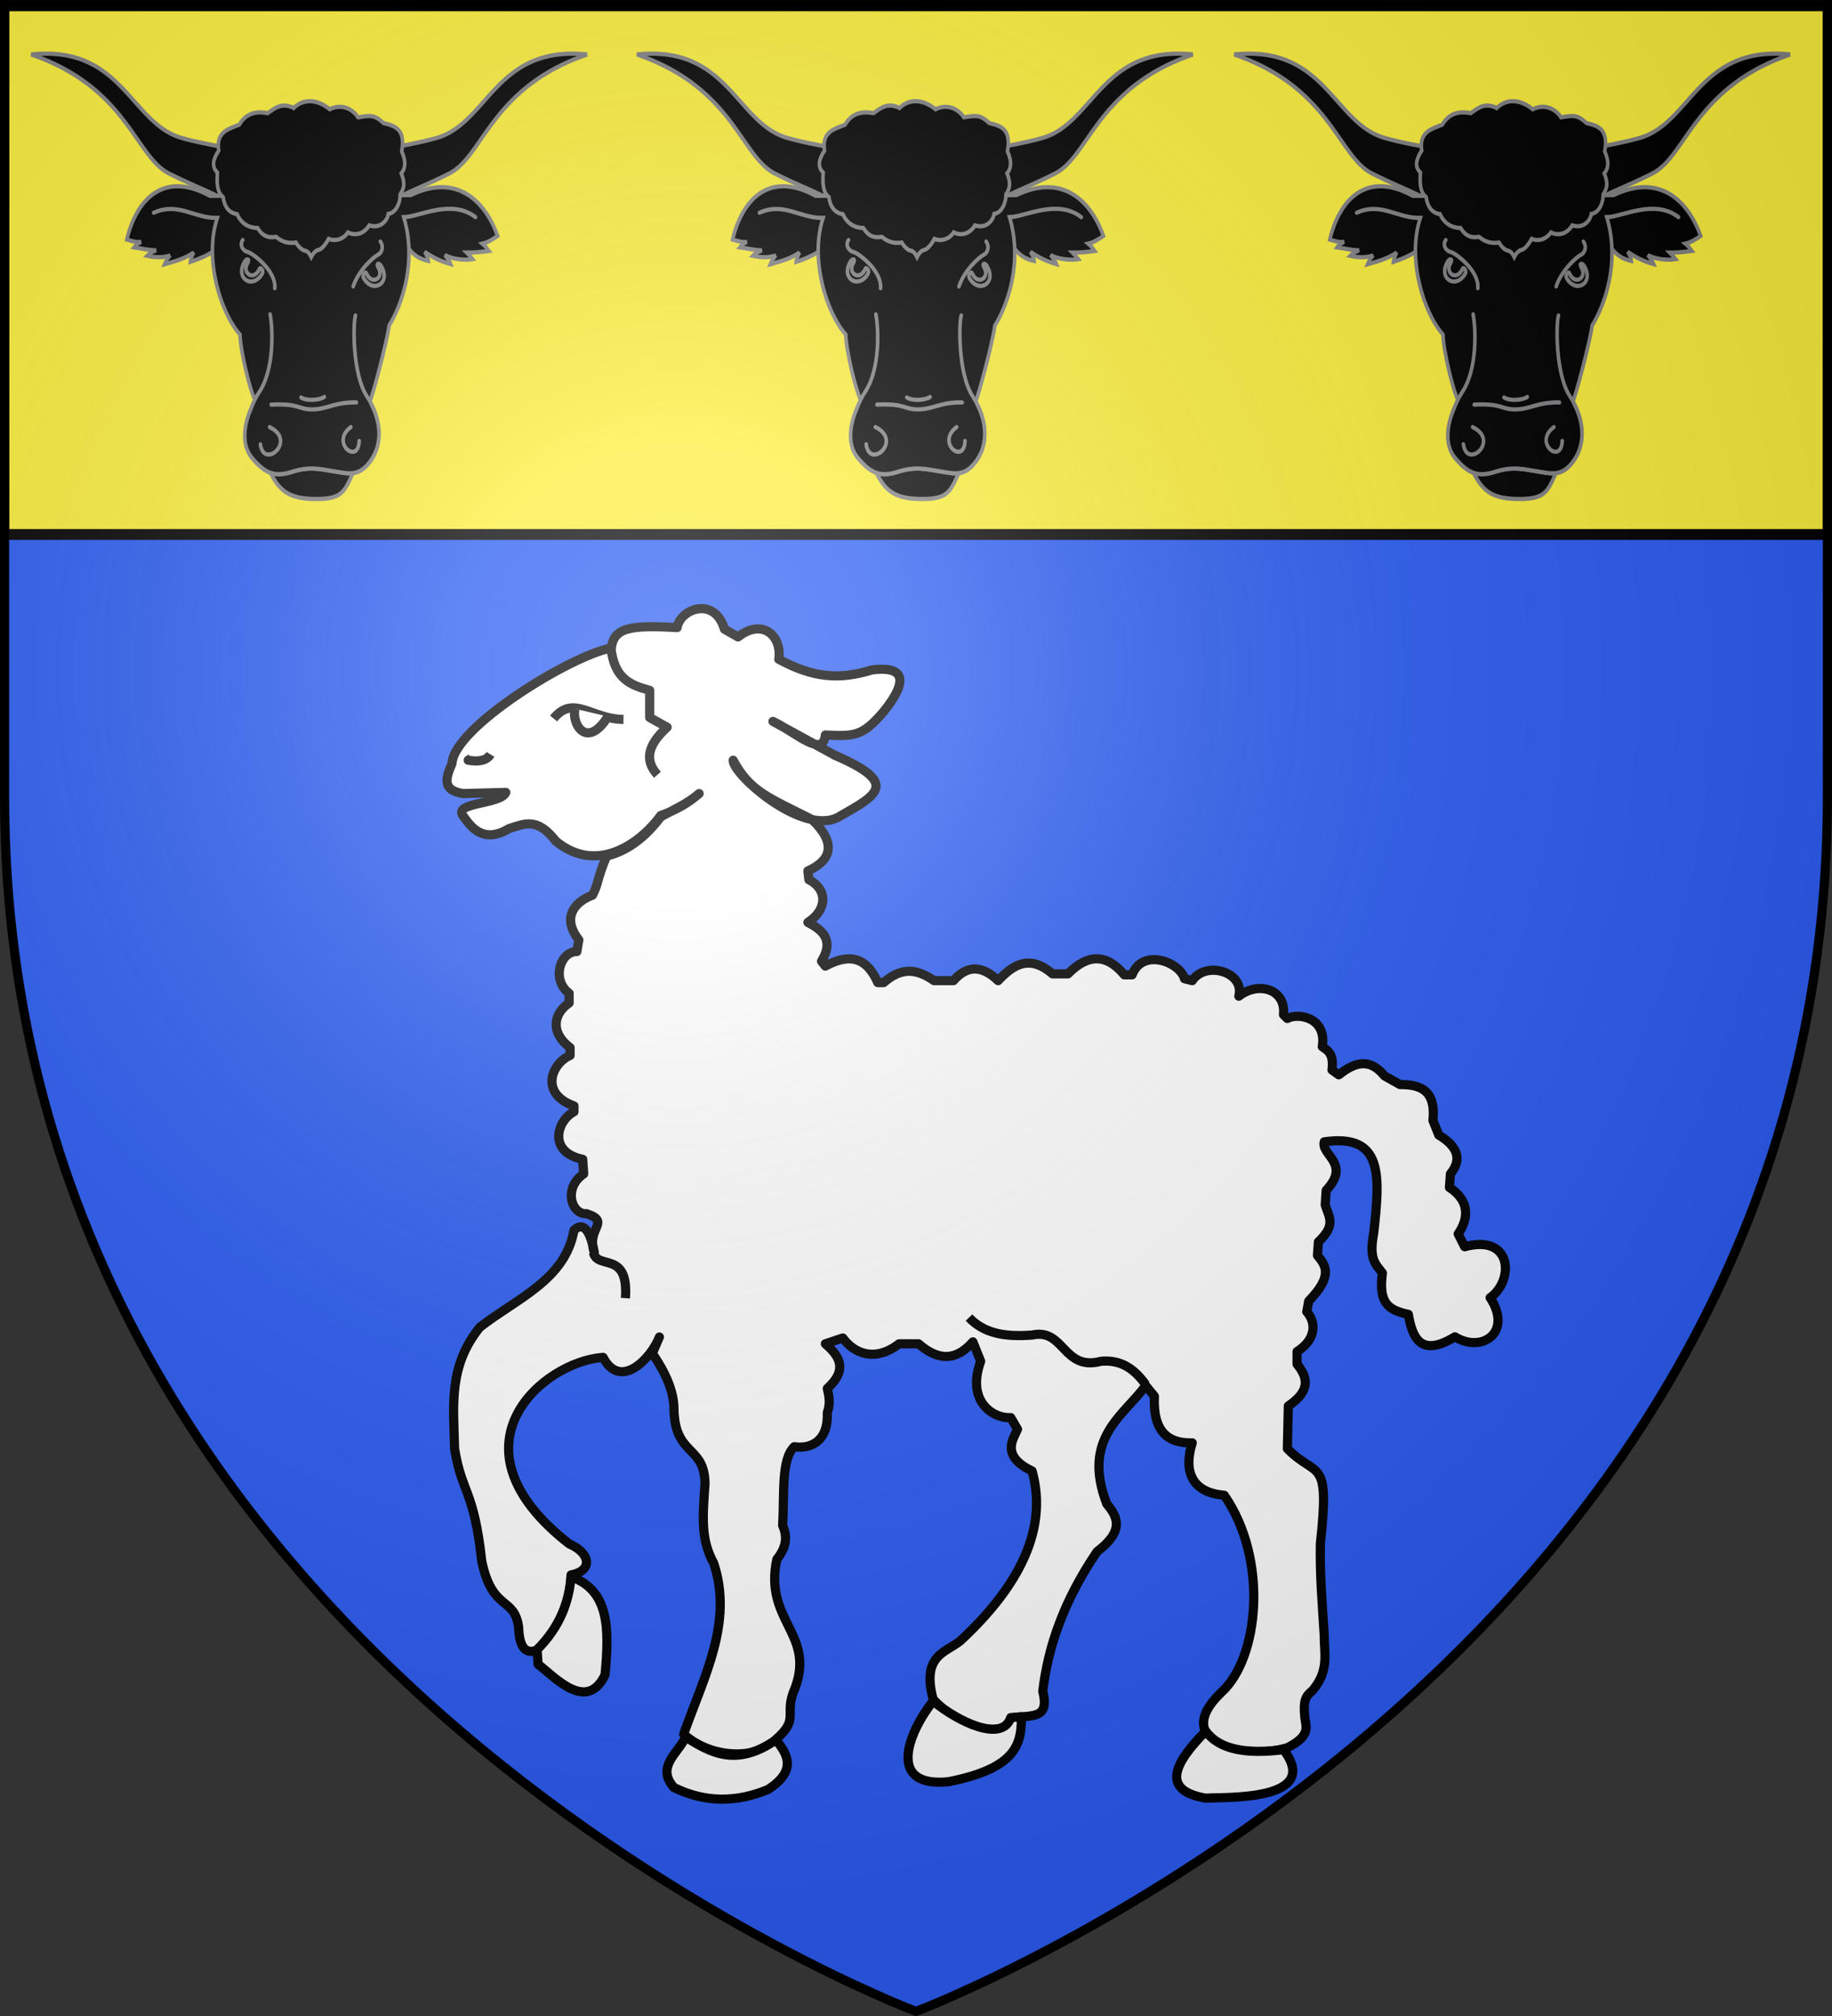
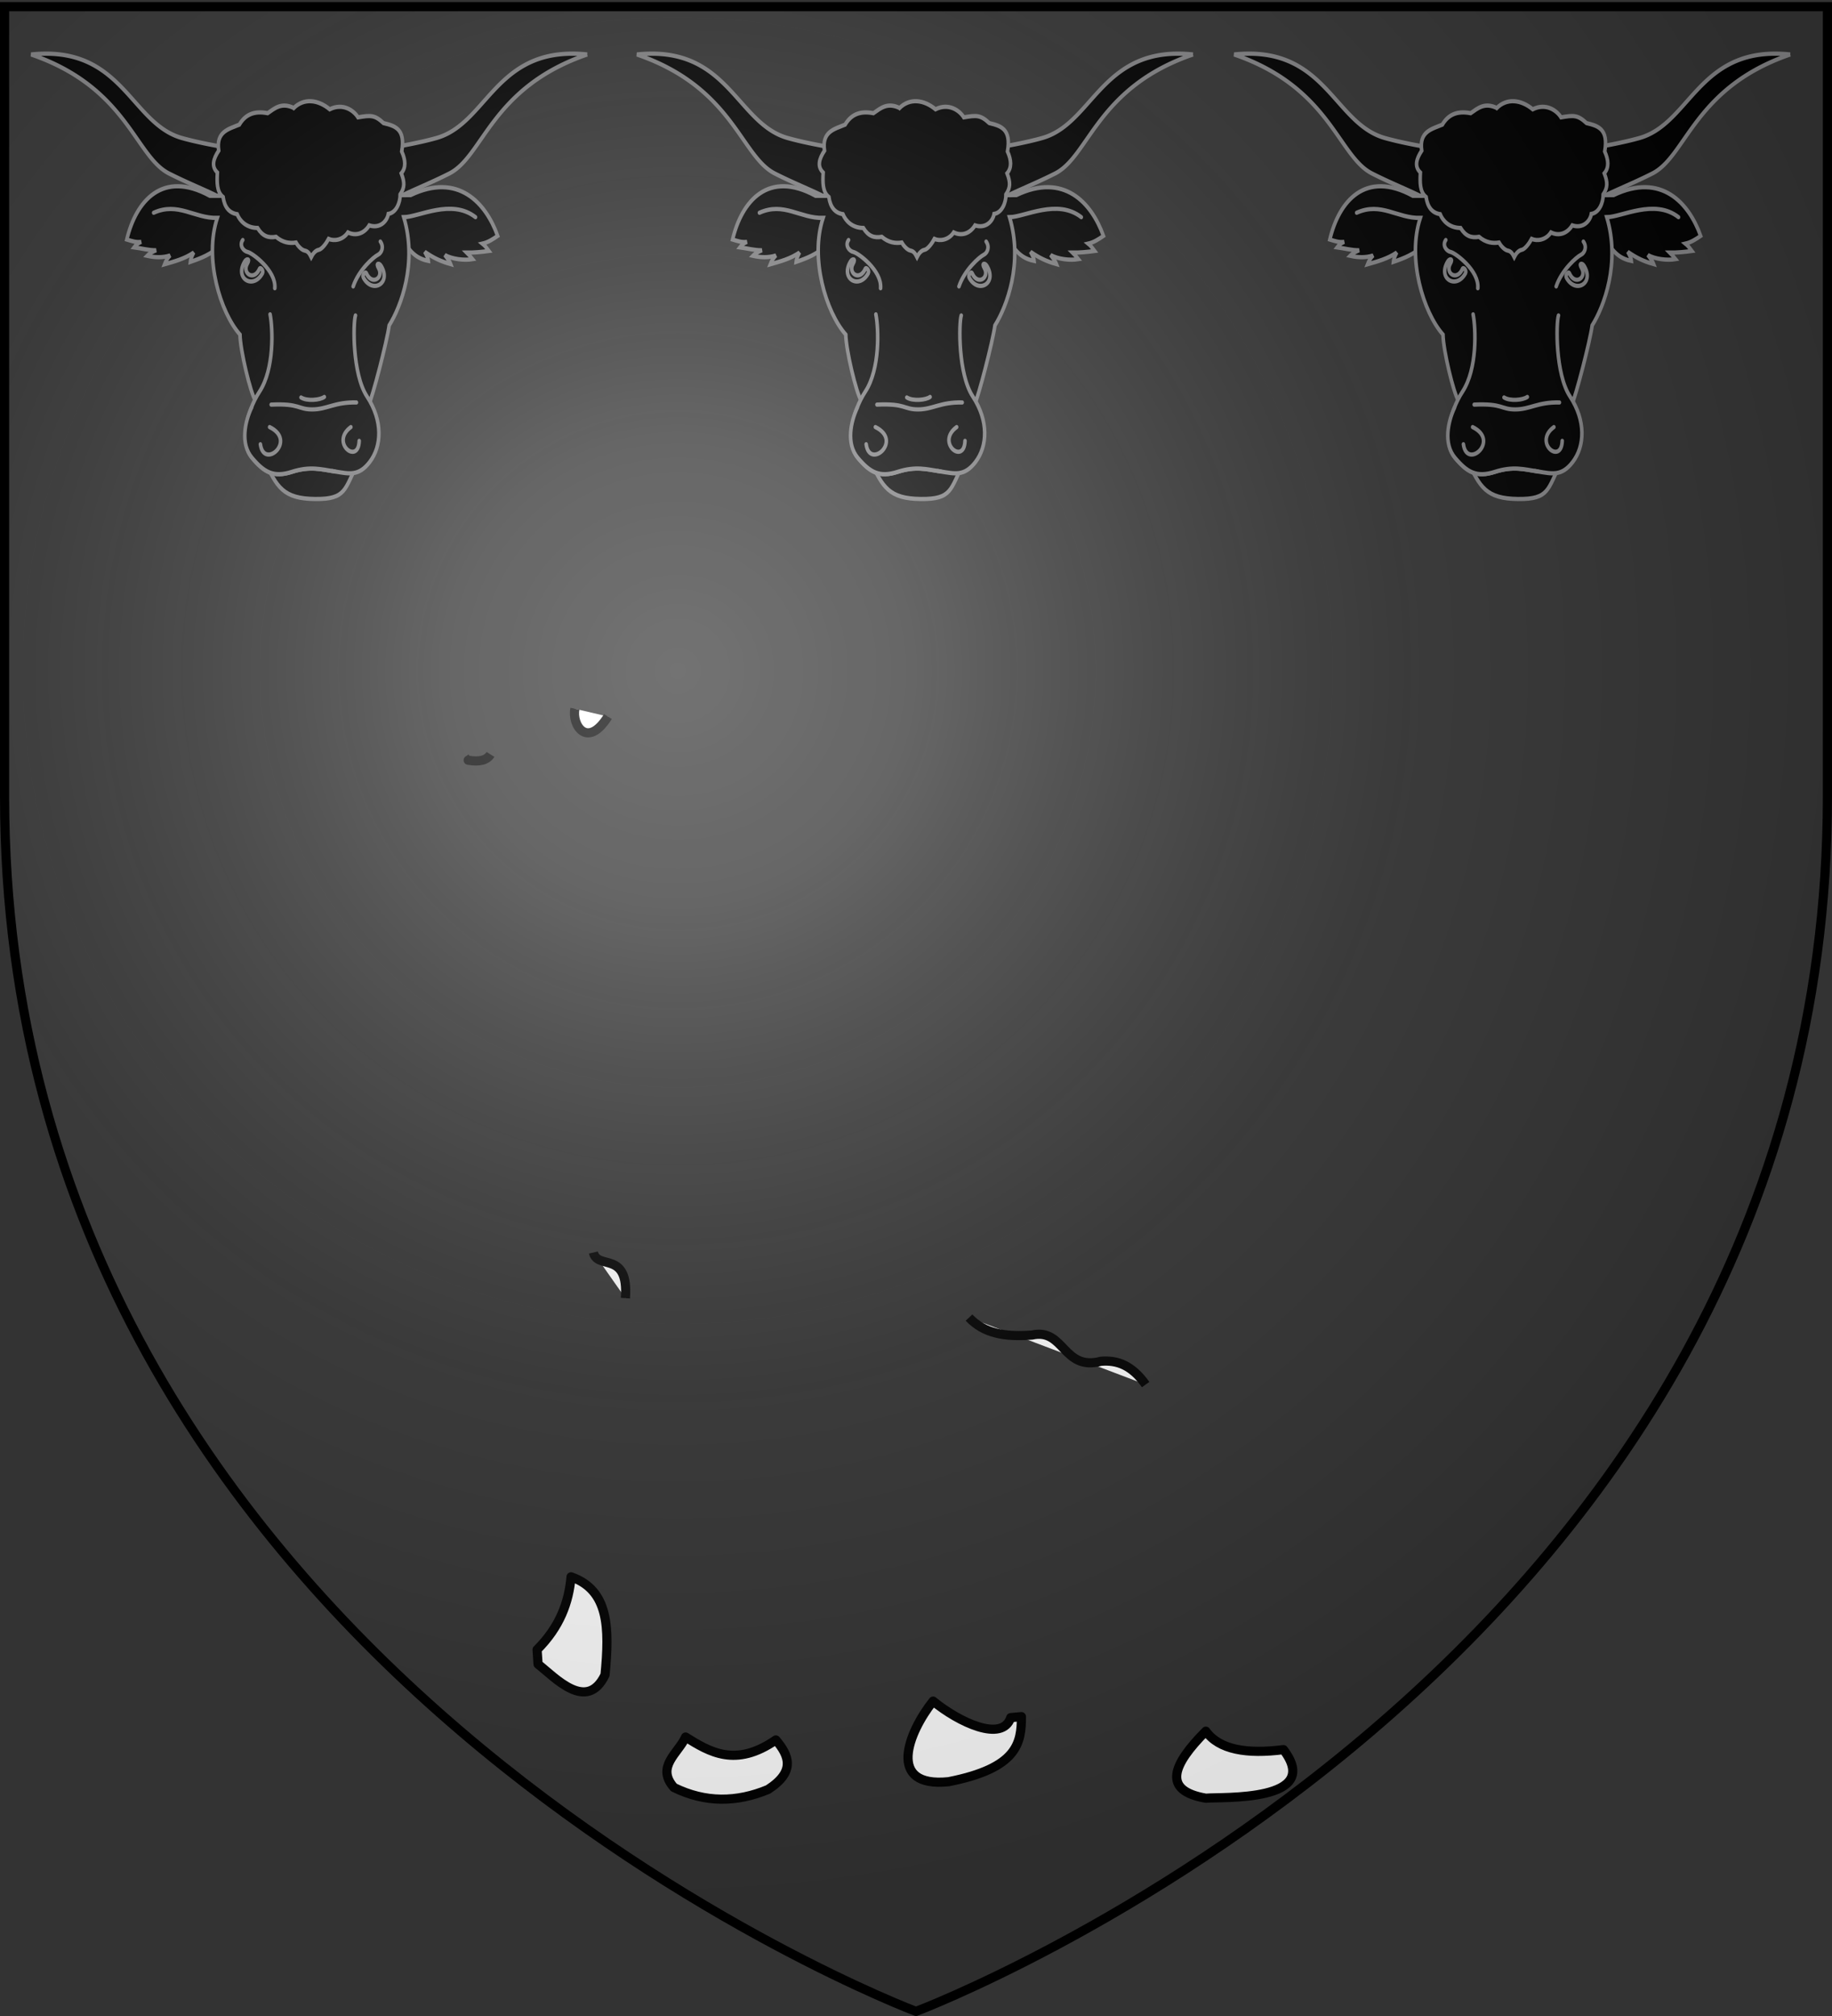
<svg xmlns="http://www.w3.org/2000/svg" xmlns:xlink="http://www.w3.org/1999/xlink" width="600" height="660" version="1.0">
  <rect width="100%" height="100%" fill="#333333" stroke="none" />
  <desc>Flag of Canton of Valais (Wallis)</desc>
  <defs>
    <radialGradient xlink:href="#b" id="g" cx="221.445" cy="226.331" r="300" fx="221.445" fy="226.331" gradientTransform="matrix(1.353 0 0 1.349 -77.63 -85.747)" gradientUnits="userSpaceOnUse" />
    <linearGradient id="b">
      <stop offset="0" style="stop-color:white;stop-opacity:.314" />
      <stop offset=".19" style="stop-color:white;stop-opacity:.251" />
      <stop offset=".6" style="stop-color:#6b6b6b;stop-opacity:.125" />
      <stop offset="1" style="stop-color:black;stop-opacity:.125" />
    </linearGradient>
  </defs>
  <g style="display:inline">
-     <path d="M300 658.5s298.5-112.32 298.5-397.772V2.176H1.5v258.552C1.5 546.18 300 658.5 300 658.5" style="fill:#2b5df2;fill-opacity:1;fill-rule:evenodd;stroke:none;stroke-width:1px;stroke-linecap:butt;stroke-linejoin:miter;stroke-opacity:1" />
-     <path d="M149.055 113.412c-3.157 2.8-6.76 4.705-10.632 6.075-4.624 6.517-16.962 16.99-29.032 7.057-5.103-6.627-8.596-4.796-12.955-3.436-7.221 4.395-10.68-.772-12.549-3.352-3.295-4.029 10.306-3.228 11.697-6.658l-11.835.314c-6.11-.93-4.625-4.623-3.038-8.353.522-9.98 32.89-29.862 44.044-31.893.771-5.437 4.684-6.456 18.225-5.64.712-5.053 10.316-8.883 13.072.427l3.76 2.148c6.895-5.361 12.241-.094 11.275 6.175 9.665 5.261 16.914 5.657 25.774 2.953 8.498-1.09 10.608 2.366 3.222 11.545-5.832 6.828-8.058 6.831-16.109 6.443-.641 6.531-8.07-.695-14.498-3.758l17.183 9.396c17.679 7.62 11.828 10.889 1.61 16.646-9.73 6.588-30.092-11.458-29.8-15.303 4.627 8.59 9.552 10.2 21.778 16.374 6.712 6.352 5.64 11.187-1.105 14.232l.268 2.416c5.354 2.774 5.02 8.403-.268 11.814 3.497 1.847 7.574 4.574 3.758 10.739l1.074 1.342c8.133-4.388 12.029-.959 14.498 4.564h1.61c4.296-3.66 8.324-4.453 13.962-.537h5.37q5.637-6.442 12.35 0c4.187-4.471 8.722-7.322 15.034-1.88h4.296c5.548-5.643 10.738-5.542 15.571.27h2.148c2.927-7.564 13.296-3.479 14.498 1.073l2.148.537c3.666-5.54 14.584-2.496 12.887 4.296 5.434-4.246 13.085-1.919 12.35 5.1l1.073 1.075c2.567-1.546 10.968-.625 9.666 7.786 1.517 1.11 3.241 1.876 2.684 6.443l1.88 1.342c4.206-3.323 8.412-4.926 12.618.269l4.296 2.416c5.53-.005 9.975 1.437 9.128 9.934l1.611 4.027q8.054 4.833 3.222 10.74l-.269 3.758c5.572 3.63 5.413 8.497 2.417 12.84l1.795 3.546c13.314-3.612 13.688 9.445 7.045 14.091 6.28 9.55-2.236 15.428-9.741 10.816-9.533 5.82-11.78.21-12.892-6.221-6.088-1.237-8.154-3.611-7.176-11.414-1.915-2.623-3.76-3.684-2.39-11.06 1.706-15.733 2.807-27.57-13.691-25.217-.956 3.67 7.468 5.996.537 13.424l-.269 4.027c1.027 3.388 3.098 5.497-1.88 10.203l-.268 3.758c2.32 2.764 4.374 5.65-2.416 12.619l-.537 2.953c2.595 2.864 2.685 7.607-2.685 11.008v3.49c2.908 3.562 3.907 7.272-2.416 11.544l-.269 11.813c8.223 8.41 11.82 1.796 9.129 26.311-.162 8.796.564 17.157 1.074 25.237-.086 4.96 1.536 9.676-3.222 15.303-1.936 1.588-2.623 2.72-2.148 7.518.288 2.417 1.797 4.976-4.833 8.323-12.772 3.724-32.416-1.833-18.256-15.304 10.494-9.516 13.04-36.828.805-54.5-9.192-.774-11.26-6.855-8.86-14.498-6.7.198-10.913-3.085-10.47-12.887l-2.416-2.954c-5.912 8.292-17.819 14.375-10.74 32.755 3.066 3.593 4.843 7.444-2.684 13.155-9.286 13.664-13.612 26.426-15.035 38.66 2.136 8.33-3.885 6.213-8.591 7.518-2.237 5.922-14.51 2.473-21.747-5.37-3.18-12.09 3.29-12.774 7.518-16.108 20.867-19.326 23.16-35.19 19.867-46.984-8.837-4.239-5.143-8.925-4.027-11.544l-1.88-3.222c-4.13.388-12.497-3.793-8.322-15.572l-2.148-5.37c-4.066 4.592-8.827 5.94-15.035.538h-5.37c-6.47 5.01-12.303 2.873-15.571-1.611l-4.833 1.61c3.7 3.198 6.457 7.014.537 12.35.455 2.01.94 4.006 0 6.713.314 7.826-4.477 10.082-9.128 9.396-3.685 3.447-2.72 13.047-3.222 21.747 1.069 2.567 1.52 5.43-1.61 9.397-3.62 16.952 10.52 20.442 5.1 35.439-3.45 7.62 1.513 8.392-5.427 14.43-5.581 5.806-18.1 5.097-25.448-1.543 5.772-16.262 13.73-30.896 8.323-47.252-3.644-6.648-3.044-12.707-2.416-22.015-.113-10.808-8.484-7.437-8.591-20.942-.104-4.648-2.288-9.712-5.969-15.076l1.941-4.523c-2.425 6.125-10.827 14.736-15.571 5.638-16.358 1.045-44.284 24.35-9.397 51.548 5.975 2.574 6.63 7.455.537 8.591-.44 10.68-4.697 15.253-8.591 20.405q-5.638 2.953-5.907-5.907c-1.166-8.663-7.248-4.237-10.202-18.256-2.2-20.047-5.496-18.615-7.517-31.144-.32-12.294-1.672-22.837 6.98-33.56 10.139-7.938 23.636-13.056 26.042-26.847.04.245 3.573-4.764 5.638 6.175-2.396-6.753 4.768-8.41-2.147-10.74-4.146.313-6.585-7.05-.806-11.007l-.268-4.027c-9.74-2.026-7.129-10.704-2.417-13.155v-1.611c-9.583-3.438-6.187-11.744-1.074-13.961v-2.148c-5.623-4.264-4.529-9.475-.268-12.35v-2.685c-4.92-3.65-2.574-11.552 2.148-11.544l.537-3.222c-4.995-6.4-.823-10.667 3.758-12.35 1.68-3.066 1.147-4.193 3.932-10.826 5.72-1.393 10.659-5.13 14.947-10.818 2.788-1.671 7.31-3.513 10.637-6.46z" style="fill:#fff;fill-opacity:1;fill-rule:evenodd;stroke:#000;stroke-width:2.534;stroke-linecap:butt;stroke-linejoin:round;stroke-miterlimit:4;stroke-opacity:1;stroke-dasharray:none" transform="translate(52.487 125.517)scale(1.184)" />
-     <path d="M124.64 72.786c.82 9.088 5.716 10.702 10.74 12.081v7.518l4.832 2.684c-6.172 5.604-5.781 9.692-2.685 13.156M128.13 92.922c-9.007-.141-13.784-6.958-19.33-.269" style="fill:#fff;fill-opacity:1;fill-rule:evenodd;stroke:#000;stroke-width:2.534;stroke-linecap:butt;stroke-linejoin:round;stroke-miterlimit:4;stroke-opacity:1;stroke-dasharray:none" transform="translate(52.487 125.517)scale(1.184)" />
    <path d="M114.707 89.968c-.951 4.36 3.356 11.322 9.128 2.148M91.35 102.587c-.992 1.604-3.037 2.154-6.176 1.61l.806-.536M128.668 252.934c.951-13.26-7.726-7.687-8.86-12.618M223.709 258.304c4.115 4.334 9.758 5.418 17.45 4.833 8.95-1.998 8.503 10.054 19.063 7.248 4.533-.38 8.531 1.104 12.35 6.444M113.633 329.987c10.52 3.704 10.627 14.152 9.397 27.117-5.03 10.462-13.828.708-18.525-2.954l-.269-4.027c6.329-6.312 8.778-13.11 9.397-20.136zM145.313 374.286c-1.996 4.486-8.317 8.186-3.221 13.961 8.68 4.26 17.361 4.15 26.042.537 7.692-5 5.778-9.4 2.148-13.692-11.133 7.692-18.292 3.366-24.969-.806zM213.775 364.353c-6.918 8.732-12.973 24.059 4.296 22.283 19.06-3.759 20.146-10.683 20.136-17.988l-2.954.269c-2.326 6.962-14.318 1.306-21.478-4.564zM289.217 372.675c-9.188 9.238-12.2 16.417 0 18.525 4.471-.406 32.546 1.122 21.479-13.424-10.152 1.293-17.764.044-21.479-5.1z" style="fill:#fff;fill-opacity:1;fill-rule:evenodd;stroke:#000;stroke-width:2.534;stroke-linecap:butt;stroke-linejoin:round;stroke-miterlimit:4;stroke-opacity:1;stroke-dasharray:none" transform="translate(52.487 125.517)scale(1.184)" />
-     <path d="M1.496 393.858h597.008v147.008H1.496z" style="fill:#fcef3c;fill-opacity:1;fill-rule:nonzero;stroke:#020000;stroke-width:3;stroke-linecap:butt;stroke-miterlimit:4;stroke-opacity:1;stroke-dasharray:none" transform="matrix(1 0 0 1.18 .004 -463.245)" />
  </g>
  <g id="f" style="fill:#000;stroke:#818183;stroke-width:1.2;stroke-miterlimit:4;stroke-opacity:1;stroke-dasharray:none;display:inline">
    <g style="fill:#000;stroke:#818183;stroke-width:1.2;stroke-miterlimit:4;stroke-opacity:1;stroke-dasharray:none;display:inline">
      <g style="fill:#000;stroke:#818183;stroke-width:1.473;stroke-miterlimit:4;stroke-opacity:1;stroke-dasharray:none">
        <path d="M-876.368 73.871a69 69 0 0 0-6.684.281c39.683 11.504 42.74 35.355 56.829 41.375 12.801 5.47 24.85 8.673 25.214 11.5l32.499.313 32.498-.313c.365-2.827 12.413-6.03 25.214-11.5 14.09-6.02 17.146-29.87 56.83-41.375a69 69 0 0 0-6.684-.28c-31.534.264-35.424 24.55-55.415 29.312-12.274 2.924-34.93 5.78-52.443 6.718-17.514-.939-40.17-3.794-52.444-6.718-19.99-4.763-23.88-29.048-55.414-29.313z" style="fill:#000;fill-opacity:1;fill-rule:evenodd;stroke:#818183;stroke-width:1.473;stroke-miterlimit:4;stroke-opacity:1;stroke-dasharray:none;marker:none;visibility:visible;display:inline;overflow:visible" transform="matrix(.795 0 0 .942 712.223 -52.014)" />
        <path d="M-732.14 136.711c3.997 3.185 5.19 7.908 12.716 9.194-.155-1.237-1.034-2.473-1.46-3.167 3.736 2.178 6.478 3.271 10.667 4.274-.587-1.295-1.716-2.318-2.393-3.16 2.974 1.399 7.896 1.938 11.413 1.438-.784-.82-1.569-1.641-2.353-2.28 3.118.02 6.055-.23 9.082-.572-.8-.91-1.6-1.822-2.67-2.552 2.312-.447 4.232-1.509 6.274-2.68-4.928-11.594-16.346-22.084-35.86-14.19l-82.702.257c-19.515-9.047-30.437 1.806-34.213 15.19 2.132.538 3.811 1.076 5.943.8-1.252.458-2.142 1.007-2.942 1.918 3.027.341 5.964 1.044 9.082 1.023-1.236.459-2.563.918-3.71 1.919 3.156.59 6.402.729 9.466-.128-1.039.933-1.716 1.775-2.302 3.07 4.189-1.003 8.287-1.915 12.024-4.093-.426.694-1.215 2.02-1.37 3.257 4.45-1.286 8.629-2.662 12.626-5.847" style="fill:#000;fill-opacity:1;fill-rule:evenodd;stroke:#818183;stroke-width:1.473;stroke-linecap:butt;stroke-linejoin:miter;stroke-miterlimit:4;stroke-opacity:1;stroke-dasharray:none;stroke-dashoffset:0;marker:none;visibility:visible;display:inline;overflow:visible" transform="matrix(.795 0 0 .942 712.223 -52.014)" />
        <path d="M-699.991 130.692c-9.85-6.524-23.44-.032-29.549 0 5.66 15.893-1.119 31.02-6.012 37.607-.927 5.692-6.86 24.977-8.5 27.749-1.684 2.847 1.406 10.782-4.479 20.275-5.512 8.892-4.58 12.442-17.589 12.315-13.1-.13-15.683-4.059-20.88-13.538-5.37-9.793-1.316-17.547-3.724-20.755-1.932-2.576-6.15-17.156-6.295-22.848-8.09-7.74-14.87-26.447-9.338-40.55-9.433.224-16.117-5.628-26.222-1.79" style="fill:#000;fill-opacity:1;fill-rule:evenodd;stroke:#818183;stroke-width:1.473;stroke-linecap:round;stroke-linejoin:miter;stroke-miterlimit:4;stroke-opacity:1;stroke-dasharray:none" transform="matrix(.795 0 0 .942 712.223 -52.014)" />
        <path d="M-784.61 164.461c1.15 4.99 1.79 18.932-4.35 26.863-5.561 7.183-8.059 18.036-3.07 23.025s8.826 6.907 16.373 4.86 12.024-.895 17.78-.128c5.757.768 9.722 1.791 14.327-3.325 4.914-5.46 5.5-14.199-1.151-22.77-6.053-7.798-5.756-25.455-4.733-28.14" style="fill:#000;fill-opacity:1;fill-rule:evenodd;stroke:#818183;stroke-width:1.473;stroke-linecap:round;stroke-linejoin:miter;stroke-miterlimit:4;stroke-opacity:1;stroke-dasharray:none;stroke-dashoffset:0;marker:none;visibility:visible;display:inline;overflow:visible" transform="matrix(.795 0 0 .942 712.223 -52.014)" />
-         <path d="M-792.298 196.964c-2.569 4.651-4.72 12.396.268 17.385 4.989 4.988 8.826 6.907 16.373 4.86s12.024-.895 17.78-.128c5.757.768 9.722 1.791 14.327-3.325 4.914-5.46 5.04-12.818.575-20.122" style="fill:#000;fill-opacity:1;fill-rule:evenodd;stroke:#818183;stroke-width:1.473;stroke-linecap:round;stroke-linejoin:miter;stroke-miterlimit:4;stroke-opacity:1;stroke-dasharray:none;stroke-dashoffset:0;marker:none;visibility:visible;display:inline;overflow:visible" transform="matrix(.795 0 0 .942 712.223 -52.014)" />
+         <path d="M-792.298 196.964c-2.569 4.651-4.72 12.396.268 17.385 4.989 4.988 8.826 6.907 16.373 4.86s12.024-.895 17.78-.128" style="fill:#000;fill-opacity:1;fill-rule:evenodd;stroke:#818183;stroke-width:1.473;stroke-linecap:round;stroke-linejoin:miter;stroke-miterlimit:4;stroke-opacity:1;stroke-dasharray:none;stroke-dashoffset:0;marker:none;visibility:visible;display:inline;overflow:visible" transform="matrix(.795 0 0 .942 712.223 -52.014)" />
        <path d="M-774.851 92.749c4.136-3.47 9.954-2.947 14.802.452 5.48-2.299 9.916.42 11.668 2.804 5.187-.75 6.817-.896 10.492 1.99 4.646.963 9.126 1.923 7.507 9.859 1.566 2.968 1.85 5.591-.18 7.598 1.431 3.109 1.42 4.974-.453 7.326.032 2.837-1.63 6.36-4.884 6.784-.509 2.53-3.446 5.213-7.87 3.98-2.112 2.913-5.583 3.797-8.773 2.442-2.164 2.763-5.764 3.065-7.96 2.261-.874 1.417-2.724 3.59-4.07 3.799-1.356.211-2.412 1.357-3.105 2.533-.692-1.176-1.295-2.05-2.652-2.262-1.346-.209-2.925-1.748-3.618-2.804-2.558.352-5.434.05-8.23-1.99-3.1.45-5.486-.161-7.599-3.075-4.603-.033-7.27-2.445-8.412-4.794-3.254-.424-5.188-2.409-5.788-5.97-2.639-1.752-2.549-5.096-2.352-8.502-2.585-2.117-1.672-4.76.543-7.597-1.14-6.658 4.08-7.486 8.502-9.045 2.356-3.38 5.944-4.931 11.668-3.98 2.926-1.712 5.722-3.857 10.763-1.81z" style="fill:#000;fill-opacity:1;fill-rule:evenodd;stroke:#818183;stroke-width:1.473;stroke-linecap:butt;stroke-linejoin:miter;stroke-miterlimit:4;stroke-opacity:1;stroke-dasharray:none;stroke-dashoffset:0;marker:none;visibility:visible;display:inline;overflow:visible" transform="matrix(.795 0 0 .942 712.223 -52.014)" />
        <path d="M-795.867 138.623c-1.542 1.86.243 3.877 2.046 4.18 1.816.306 11.785 6.43 11.15 12.592M-739.179 139.165c1.542 1.86.571 3.968-1.051 4.633-1.7.697-7.896 5.253-10.156 10.964M-784.16 195.837c11.94-.452 10.885 1.67 16.906 1.67 6.112 0 9.25-2.599 18.205-2.418M-771.867 193.346c2.442 1.356 7.87.904 9.588-.181M-751.335 203.64c-8.658 5.362 3.108 13.434 3.438 4.794M-784.809 203.64c11.462 4.729-2.384 14.972-3.799 5.97" style="fill:#000;stroke:#818183;stroke-width:1.473;stroke-linecap:round;stroke-linejoin:miter;stroke-miterlimit:4;stroke-opacity:1;stroke-dasharray:none;stroke-dashoffset:0;marker:none;visibility:visible;display:inline;overflow:visible" transform="matrix(.795 0 0 .942 712.223 -52.014)" />
        <path d="M-794.989 145.99c-4.487 6.171 3.514 9.958 7.214 4.226.622-.965-.819-2.317-1.176-1.618-2.32 4.547-7.333 1.594-5.03-1.776 1.239-1.81-.31-1.79-1.008-.831zM-738.936 147.526c4.487 6.17-3.514 9.957-7.214 4.224-.623-.964.819-2.316 1.176-1.617 2.32 4.547 7.333 1.594 5.03-1.776-1.239-1.81.31-1.79 1.008-.831z" style="fill:#000;fill-opacity:1;fill-rule:evenodd;stroke:#818183;stroke-width:1.473;stroke-linecap:butt;stroke-linejoin:miter;stroke-miterlimit:4;stroke-opacity:1;stroke-dasharray:none" transform="matrix(.795 0 0 .942 712.223 -52.014)" />
      </g>
    </g>
  </g>
  <use xlink:href="#f" width="600" height="660" transform="translate(198.4)" />
  <use xlink:href="#f" width="600" height="660" transform="translate(394)" />
  <path d="M300 658.5s298.5-112.32 298.5-397.772V2.176H1.5v258.552C1.5 546.18 300 658.5 300 658.5" style="opacity:1;fill:url(#g);fill-opacity:1;fill-rule:evenodd;stroke:none;stroke-width:1px;stroke-linecap:butt;stroke-linejoin:miter;stroke-opacity:1" />
  <path d="M300 658.5S1.5 546.18 1.5 260.728V2.176h597v258.552C598.5 546.18 300 658.5 300 658.5z" style="opacity:1;fill:none;fill-opacity:1;fill-rule:evenodd;stroke:#000;stroke-width:3;stroke-linecap:butt;stroke-linejoin:miter;stroke-miterlimit:4;stroke-dasharray:none;stroke-opacity:1" />
</svg>